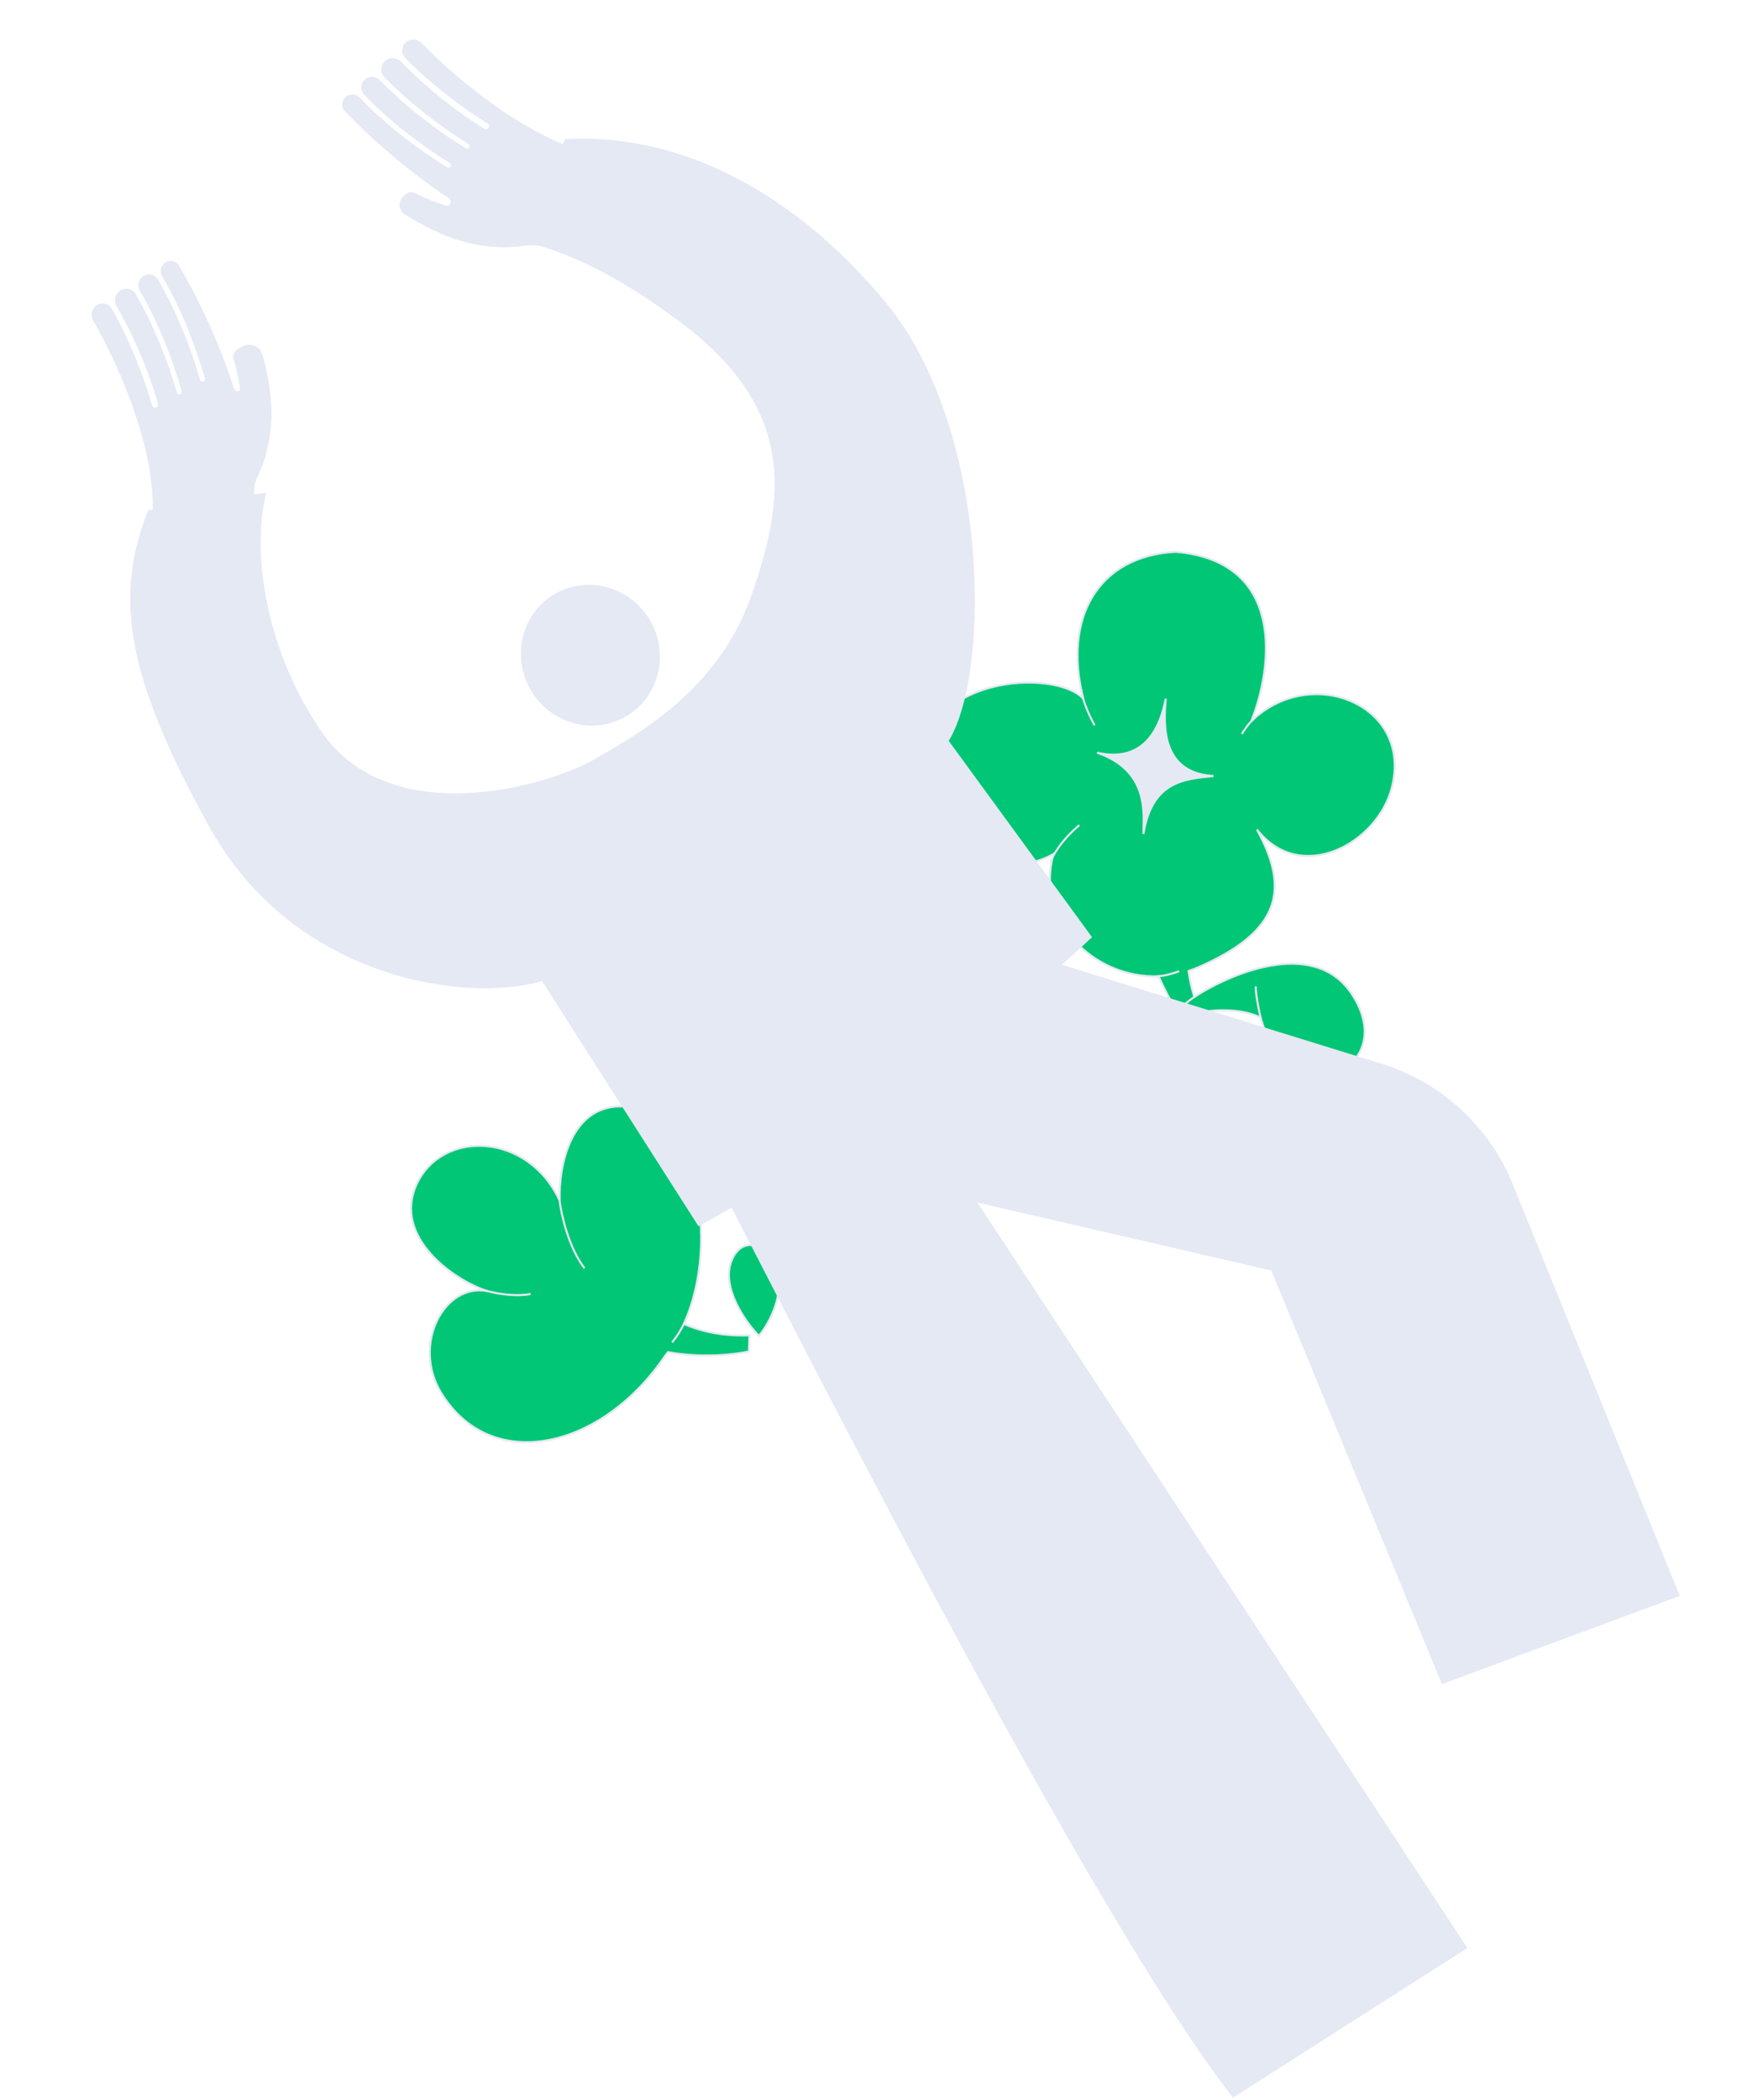
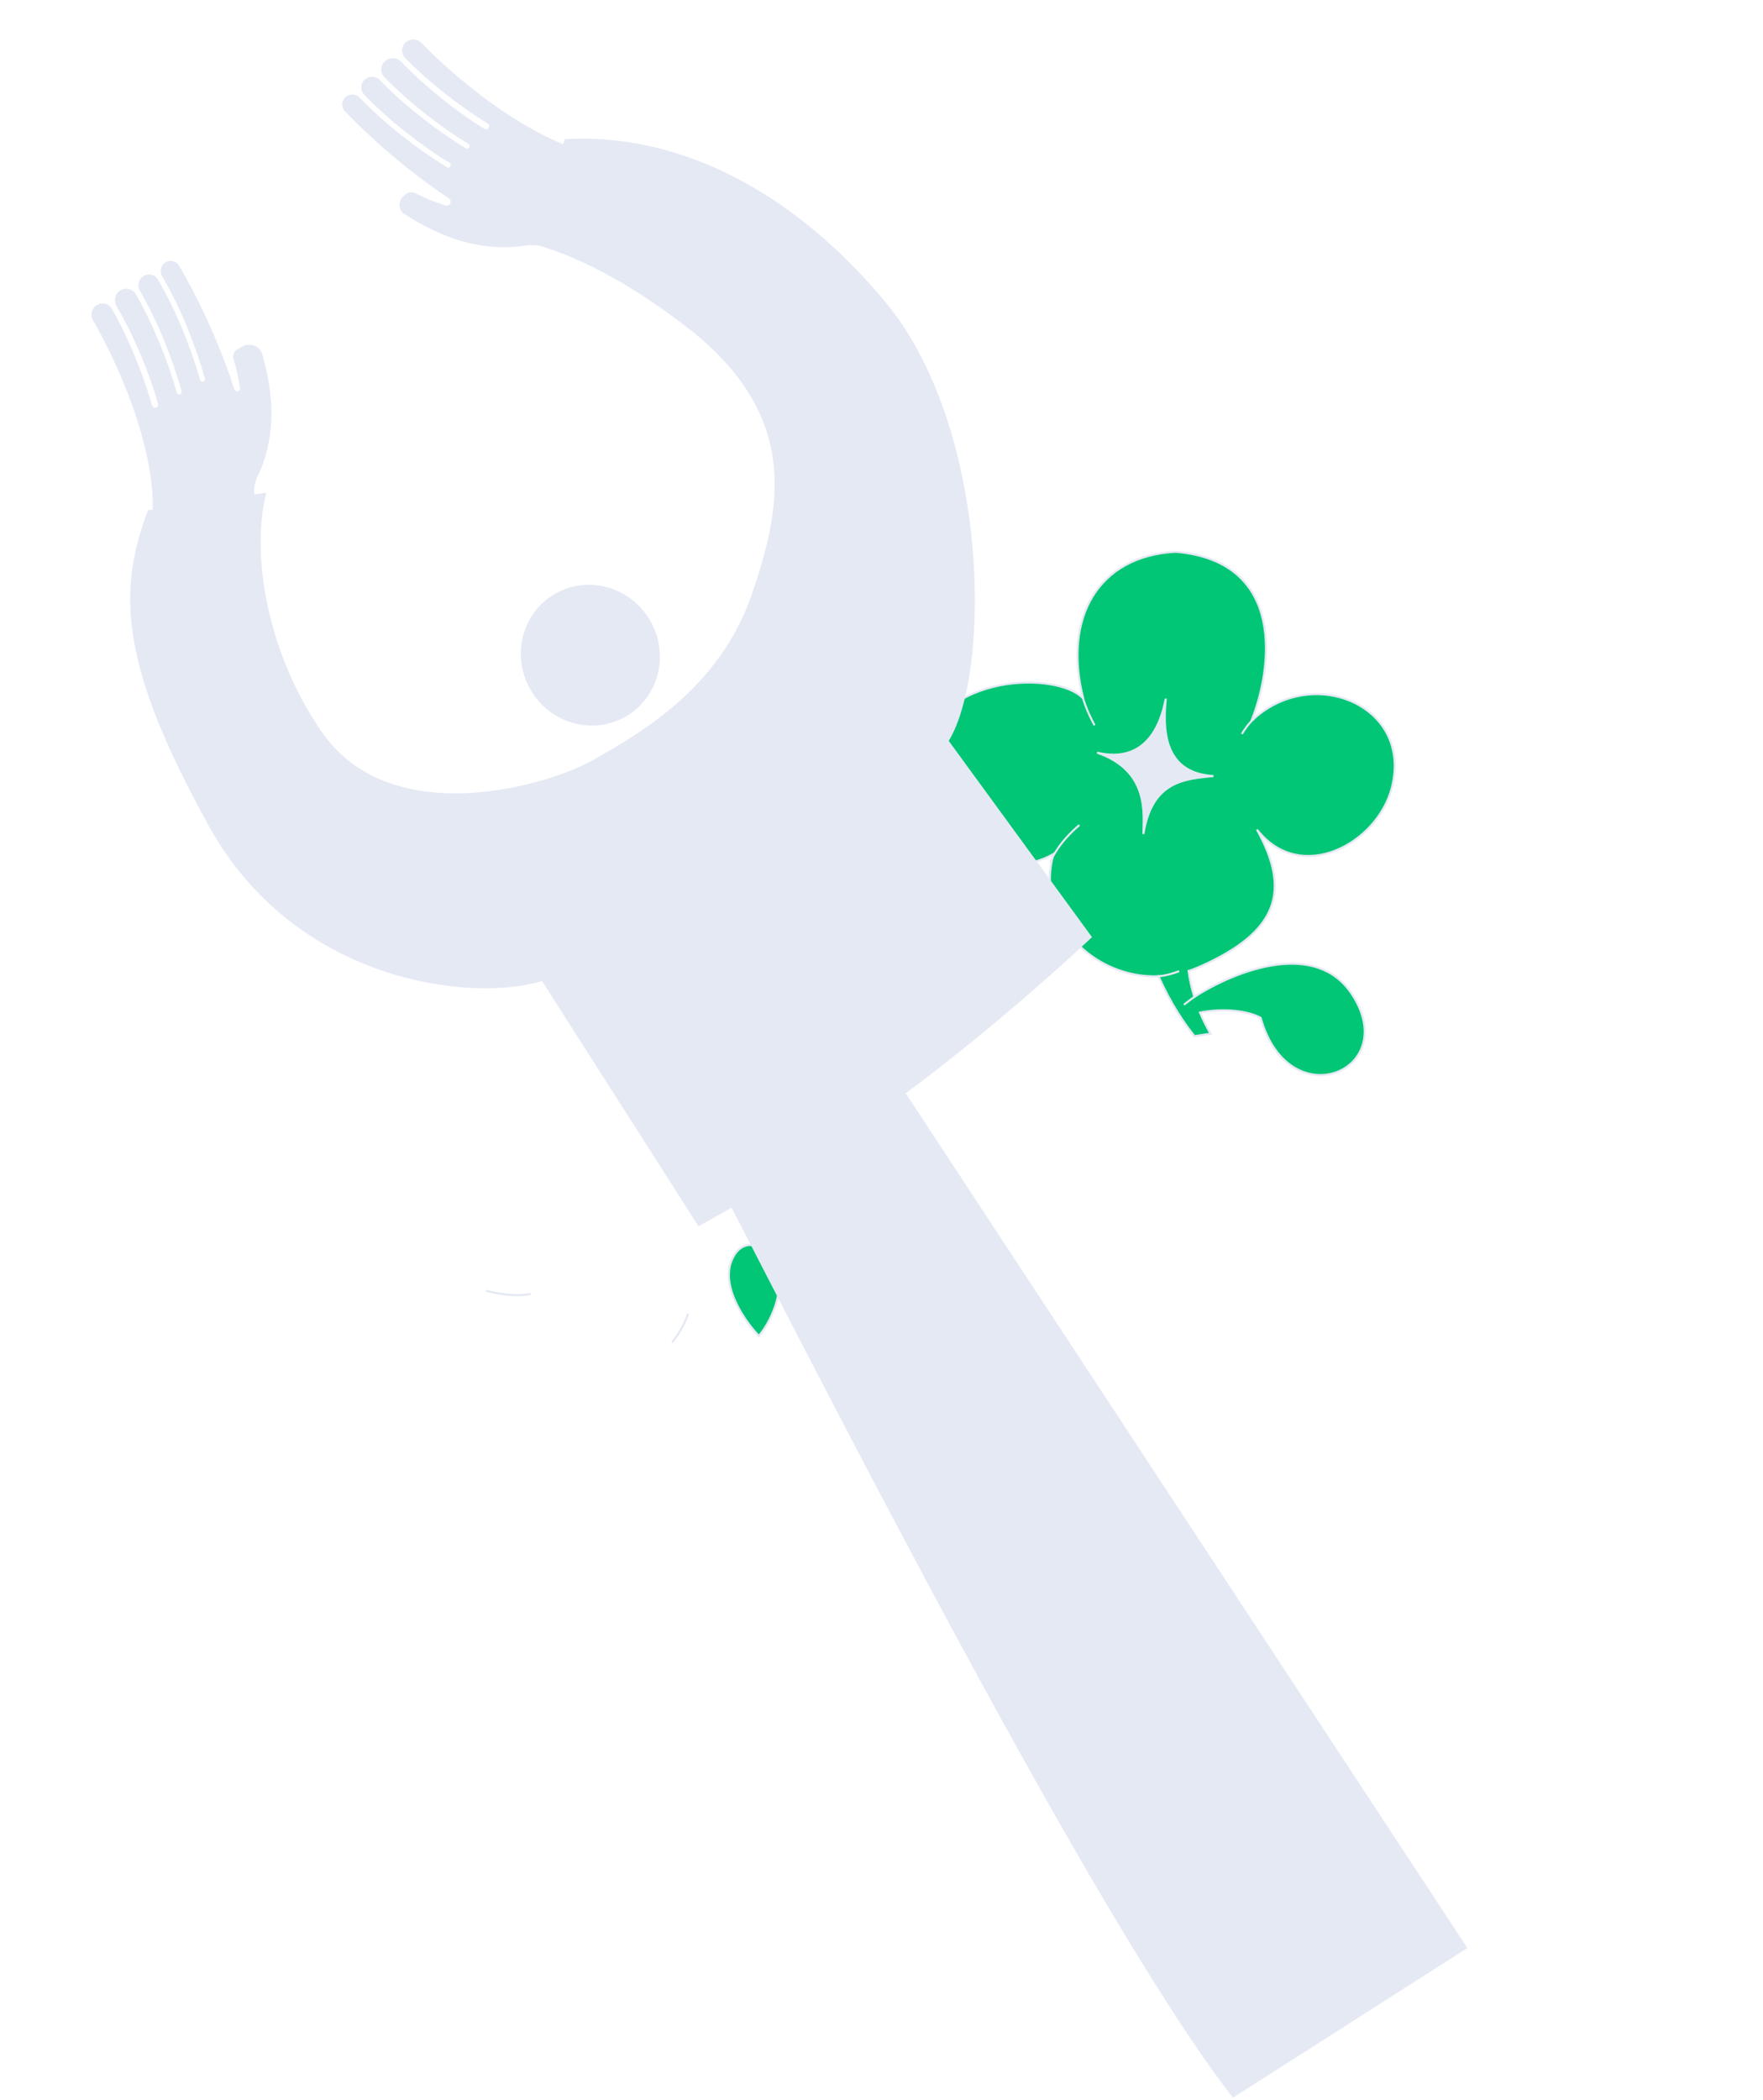
<svg xmlns="http://www.w3.org/2000/svg" width="1194" height="1422" viewBox="0 0 1194 1422" fill="none">
  <path d="M495.306 853.836C488.31 871.689 504.813 895.044 513.939 904.49C518.499 899.285 527.691 884.698 527.979 867.983C528.339 847.09 504.051 831.52 495.306 853.836Z" fill="#00C675" stroke="#E4E9F4" stroke-width="1.394" />
-   <path fill-rule="evenodd" clip-rule="evenodd" d="M450.646 917.751C407.062 982.122 332.195 997.993 298.688 942.961C278.708 910.146 301.002 868.319 330.164 874.179C307.061 866.817 266.084 837.486 281.933 802.217C298.83 764.616 357.559 766.165 379.064 812.947C378.175 789.916 386.295 744.948 425.887 749.322C469.633 754.155 489.139 838.103 463.243 896.366C475.284 901.641 489.877 904.761 507.556 904.089L507.192 915.055C496.108 917.334 475.019 919.545 452.329 915.491C451.779 916.253 451.218 917.007 450.646 917.751Z" fill="#00C675" />
-   <path d="M298.688 942.961L298.093 943.324L298.093 943.324L298.688 942.961ZM450.646 917.751L450.093 917.327L450.08 917.343L450.068 917.36L450.646 917.751ZM330.164 874.179L330.026 874.863L330.375 873.515L330.164 874.179ZM281.933 802.217L281.297 801.931L281.297 801.931L281.933 802.217ZM379.064 812.947L378.43 813.238L379.76 812.92L379.064 812.947ZM425.887 749.322L425.811 750.015L425.811 750.015L425.887 749.322ZM463.243 896.366L462.606 896.083L462.322 896.723L462.964 897.004L463.243 896.366ZM507.556 904.089L508.252 904.112L508.277 903.364L507.529 903.393L507.556 904.089ZM507.192 915.055L507.333 915.738L507.871 915.627L507.889 915.078L507.192 915.055ZM452.329 915.491L452.452 914.805L452.021 914.728L451.764 915.083L452.329 915.491ZM298.688 942.961L298.093 943.324C315.009 971.107 342.401 981 371.012 975.818C399.587 970.643 429.349 950.449 451.223 918.142L450.646 917.751L450.068 917.36C428.359 949.424 398.896 969.351 370.764 974.446C342.669 979.535 315.874 969.847 299.284 942.599L298.688 942.961ZM330.164 874.179L330.301 873.496C315.311 870.483 302.182 879.752 295.371 893.762C288.554 907.786 287.971 926.7 298.093 943.324L298.688 942.961L299.284 942.599C289.426 926.408 290 908 296.625 894.372C303.257 880.73 315.855 872.015 330.026 874.863L330.164 874.179ZM281.933 802.217L281.297 801.931C273.22 819.906 279.663 836.344 290.918 849.124C302.161 861.89 318.293 871.128 329.952 874.843L330.164 874.179L330.375 873.515C318.931 869.868 303.024 860.759 291.965 848.202C280.918 835.659 274.797 819.797 282.569 802.503L281.933 802.217ZM379.064 812.947L379.697 812.656C368.839 789.035 348.559 776.798 328.825 775.243C309.099 773.689 289.886 782.82 281.297 801.931L281.933 802.217L282.569 802.503C290.878 784.013 309.478 775.118 328.716 776.633C347.946 778.148 367.783 790.077 378.43 813.238L379.064 812.947ZM425.887 749.322L425.964 748.629C415.924 747.52 407.833 749.537 401.373 753.589C394.922 757.635 390.147 763.677 386.673 770.543C379.733 784.259 377.92 801.389 378.367 812.974L379.064 812.947L379.76 812.92C379.318 801.474 381.121 784.605 387.917 771.173C391.311 764.465 395.934 758.646 402.113 754.77C408.283 750.901 416.054 748.937 425.811 750.015L425.887 749.322ZM463.243 896.366L463.88 896.649C476.898 867.36 478.498 831.647 471.358 802.641C464.234 773.7 448.3 751.097 425.964 748.629L425.887 749.322L425.811 750.015C447.221 752.38 462.913 774.168 470.004 802.974C477.079 831.717 475.484 867.109 462.606 896.083L463.243 896.366ZM507.556 904.089L507.529 903.393C489.95 904.061 475.462 900.959 463.523 895.727L463.243 896.366L462.964 897.004C475.105 902.324 489.803 905.462 507.582 904.786L507.556 904.089ZM507.192 915.055L507.889 915.078L508.252 904.112L507.556 904.089L506.859 904.066L506.496 915.032L507.192 915.055ZM452.329 915.491L452.207 916.178C475.003 920.25 496.183 918.031 507.333 915.738L507.192 915.055L507.052 914.372C496.033 916.638 475.036 918.84 452.452 914.805L452.329 915.491ZM450.646 917.751L451.199 918.176C451.775 917.426 452.34 916.667 452.894 915.9L452.329 915.491L451.764 915.083C451.218 915.84 450.661 916.587 450.093 917.327L450.646 917.751Z" fill="#E4E9F4" />
-   <path d="M378.916 812.415C380.029 821.955 384.98 844.565 395.883 858.686" stroke="#E4E9F4" stroke-width="1.394" />
  <path d="M455.174 908.878C457.662 905.96 462.838 898.735 466.134 889.387" stroke="#E4E9F4" stroke-width="1.394" />
  <path d="M329.205 873.876C334.662 875.498 348.334 878.215 359.365 876.1" stroke="#E4E9F4" stroke-width="1.394" />
  <path fill-rule="evenodd" clip-rule="evenodd" d="M733.593 472.894C719.75 418.015 743.701 376.41 796.202 373.574C871.524 380.021 861.767 452.705 847.473 488.241C887.754 449.078 957.034 477.033 942.656 533.251C932.966 571.138 881.005 599.523 851.275 561.683C873.943 602.685 866.666 630.688 812.138 654.675C809.753 655.725 807.358 656.638 804.961 657.419C805.735 663.115 806.997 668.964 808.842 674.934C837.855 656.454 891.294 636.192 915.592 673.08C949.759 724.95 872.912 757.3 853.774 689.111C845.478 684.566 829.013 682.292 812.709 685.56C814.687 690.274 817.046 695.049 819.828 699.87L808.994 701.524C802.717 693.89 792.642 679.361 784.683 661.03C739.785 662.605 700.86 622.247 713.427 578.228C673.901 600.819 607.806 568.173 622.828 509.788C636.776 455.578 716.285 454.374 733.593 472.894Z" fill="#00C675" />
  <path d="M796.202 373.574L796.261 372.88L796.213 372.875L796.164 372.878L796.202 373.574ZM733.593 472.894L733.084 473.37L734.269 472.724L733.593 472.894ZM847.473 488.241L846.826 487.981L847.959 488.741L847.473 488.241ZM942.656 533.251L941.981 533.078L941.981 533.078L942.656 533.251ZM851.275 561.683L851.823 561.252L850.664 562.02L851.275 561.683ZM812.138 654.675L811.858 654.037L811.858 654.037L812.138 654.675ZM804.961 657.419L804.745 656.756L804.192 656.937L804.271 657.513L804.961 657.419ZM808.842 674.934L808.176 675.14L808.446 676.013L809.217 675.522L808.842 674.934ZM915.592 673.08L915.01 673.463L915.592 673.08ZM853.774 689.111L854.445 688.922L854.366 688.64L854.109 688.499L853.774 689.111ZM812.709 685.56L812.572 684.877L811.737 685.044L812.067 685.83L812.709 685.56ZM819.828 699.87L819.933 700.559L820.941 700.405L820.432 699.522L819.828 699.87ZM808.994 701.524L808.456 701.967L808.708 702.273L809.099 702.213L808.994 701.524ZM784.683 661.03L785.323 660.752L785.134 660.317L784.659 660.333L784.683 661.03ZM713.427 578.228L714.097 578.42L714.567 576.774L713.081 577.623L713.427 578.228ZM622.828 509.788L623.503 509.962L623.503 509.962L622.828 509.788ZM796.202 373.574L796.164 372.878C769.724 374.307 750.383 385.512 739.425 403.353C728.479 421.174 725.965 445.501 732.917 473.065L733.593 472.894L734.269 472.724C727.379 445.408 729.919 421.493 740.613 404.083C751.294 386.693 770.179 375.678 796.239 374.27L796.202 373.574ZM847.473 488.241L848.119 488.501C855.293 470.666 861.355 443.459 856.124 419.849C853.504 408.027 848.047 397.083 838.458 388.689C828.869 380.295 815.205 374.501 796.261 372.88L796.202 373.574L796.142 374.269C814.859 375.871 828.221 381.58 837.54 389.738C846.86 397.896 852.193 408.553 854.763 420.15C859.909 443.378 853.946 470.28 846.826 487.981L847.473 488.241ZM942.656 533.251L943.331 533.424C946.964 519.218 945.321 506.753 940.134 496.675C934.95 486.603 926.251 478.958 915.844 474.341C895.037 465.109 867.34 467.953 846.987 487.741L847.473 488.241L847.959 488.741C867.887 469.366 894.971 466.605 915.279 475.615C925.43 480.119 933.873 487.556 938.894 497.313C943.912 507.063 945.536 519.175 941.981 533.078L942.656 533.251ZM851.275 561.683L850.726 562.114C865.812 581.314 886.58 583.71 904.737 576.513C922.849 569.334 938.428 552.597 943.331 533.424L942.656 533.251L941.981 533.078C937.195 551.791 921.948 568.191 904.224 575.217C886.545 582.224 866.467 579.892 851.823 561.252L851.275 561.683ZM812.138 654.675L812.419 655.313C839.731 643.299 855.401 630.201 861.306 614.809C867.218 599.395 863.253 581.908 851.885 561.346L851.275 561.683L850.664 562.02C861.964 582.459 865.694 599.475 860.004 614.31C854.305 629.167 839.073 642.065 811.858 654.037L812.138 654.675ZM804.961 657.419L805.177 658.082C807.596 657.293 810.012 656.372 812.419 655.313L812.138 654.675L811.858 654.037C809.493 655.077 807.12 655.982 804.745 656.756L804.961 657.419ZM808.842 674.934L809.508 674.728C807.675 668.796 806.421 662.984 805.652 657.325L804.961 657.419L804.271 657.513C805.049 663.246 806.32 669.133 808.176 675.14L808.842 674.934ZM915.592 673.08L916.174 672.697C903.822 653.944 884.062 649.768 863.89 652.553C843.732 655.336 823.023 665.075 808.468 674.346L808.842 674.934L809.217 675.522C823.674 666.313 844.191 656.681 864.08 653.935C883.955 651.191 903.064 655.328 915.01 673.463L915.592 673.08ZM853.774 689.111L853.103 689.299C857.924 706.477 866.405 717.405 875.947 723.262C885.487 729.117 896.038 729.869 904.902 726.776C913.765 723.684 920.941 716.746 923.708 707.251C926.476 697.751 924.801 685.793 916.174 672.697L915.592 673.08L915.01 673.463C923.467 686.301 924.998 697.839 922.369 706.861C919.739 715.89 912.914 722.504 904.443 725.459C895.974 728.414 885.86 727.71 876.676 722.073C867.494 716.438 859.193 705.839 854.445 688.922L853.774 689.111ZM812.709 685.56L812.846 686.244C829.041 682.997 845.328 685.278 853.439 689.722L853.774 689.111L854.109 688.499C845.628 683.853 828.984 681.586 812.572 684.877L812.709 685.56ZM819.828 699.87L820.432 699.522C817.664 694.726 815.319 689.977 813.352 685.291L812.709 685.56L812.067 685.83C814.056 690.572 816.428 695.373 819.224 700.218L819.828 699.87ZM808.994 701.524L809.099 702.213L819.933 700.559L819.828 699.87L819.723 699.181L808.889 700.835L808.994 701.524ZM784.683 661.03L784.044 661.307C792.032 679.706 802.143 694.29 808.456 701.967L808.994 701.524L809.533 701.081C803.291 693.49 793.252 679.016 785.323 660.752L784.683 661.03ZM713.427 578.228L712.757 578.037C700.032 622.609 739.443 663.314 784.708 661.727L784.683 661.03L784.659 660.333C740.127 661.895 701.688 621.886 714.097 578.42L713.427 578.228ZM622.828 509.788L622.153 509.614C614.558 539.134 627.488 562.183 647.294 574.96C667.06 587.711 693.746 590.28 713.773 578.833L713.427 578.228L713.081 577.623C693.582 588.767 667.458 586.309 648.05 573.788C628.683 561.294 616.077 538.827 623.503 509.962L622.828 509.788ZM733.593 472.894L734.103 472.418C729.618 467.62 721.218 464.188 711.058 462.534C700.867 460.876 688.786 460.987 676.814 463.384C652.887 468.175 629.22 482.15 622.153 509.614L622.828 509.788L623.503 509.962C630.385 483.216 653.446 469.484 677.088 464.751C688.9 462.386 700.813 462.28 710.834 463.91C720.886 465.546 728.915 468.909 733.084 473.37L733.593 472.894Z" fill="#E4E9F4" />
  <path d="M841.018 496.948C842.396 494.711 845.532 489.837 849.504 486.32" stroke="#E4E9F4" stroke-width="1.394" />
  <path d="M789.54 473.02C781.447 515.032 754.955 512.407 743 509.585C778.953 521.942 774.433 551.904 774.381 564.654C780.178 527.913 803.535 527.389 821.796 525.421C786.542 523.408 787.819 491.208 789.54 473.02Z" fill="#E4E9F4" stroke="#E4E9F4" stroke-width="1.394" />
-   <path d="M853.918 689.839C852.685 684.619 850.267 672.9 850.463 667.795" stroke="#E4E9F4" stroke-width="1.394" />
  <path d="M783.628 660.883C785.229 661.049 790.465 660.613 798.603 657.539" stroke="#E4E9F4" stroke-width="1.394" />
  <path d="M711.33 583.986C712.568 580.027 718.237 569.411 731.014 558.618" stroke="#E4E9F4" stroke-width="1.394" />
  <path d="M801.824 680.259C803.355 679.056 807.947 675.448 810.944 673.589" stroke="#E4E9F4" stroke-width="1.394" />
  <path d="M732.065 466.678C733.335 473.968 736.64 482.585 741.337 491.084" stroke="#E4E9F4" stroke-width="1.394" />
  <ellipse cx="399.823" cy="443.603" rx="46.779" ry="47.964" transform="rotate(-30.496 399.823 443.603)" fill="#E4E9F4" />
  <path d="M417.429 150.602C417.269 164.46 405.826 175.711 392.206 173.145C384.689 171.728 377.26 169.771 369.973 167.396C365.119 165.813 359.935 165.619 354.891 166.403C342.033 168.404 329.254 167.259 317.67 164.558C301.352 160.754 285.133 152.213 273.946 144.957C269.91 142.34 269.478 136.728 272.845 133.293L274.075 132.038C276.156 129.914 279.488 129.669 282.091 131.108C287.253 133.961 294.193 136.686 301.799 139.131C304.825 140.103 306.605 136.008 303.959 134.248C274.864 114.899 249.753 92.278 233.567 75.281C230.981 72.566 231.191 68.27 233.966 65.749C236.777 63.194 241.129 63.447 243.74 66.206C260.499 83.912 283.443 101.492 302.785 113.256C303.452 113.662 304.304 113.551 304.854 112.997C305.627 112.217 305.465 110.919 304.529 110.345C285.544 98.7 262.92 81.201 246.529 63.926C243.814 61.064 244.079 56.555 246.999 53.902C249.984 51.188 254.605 51.446 257.398 54.356C274.068 71.727 296.519 88.875 315.502 100.42C316.169 100.826 317.022 100.715 317.571 100.161C318.344 99.38 318.183 98.083 317.247 97.508C298.654 86.104 276.57 69.085 260.269 52.161C257.331 49.11 257.602 44.263 260.736 41.414C263.929 38.512 268.871 38.787 271.853 41.906C288.171 58.974 309.59 75.93 328.1 87.25C328.929 87.757 329.993 87.62 330.677 86.93C331.639 85.959 331.439 84.345 330.276 83.628C311.994 72.359 290.43 55.741 274.319 39.148C271.443 36.187 271.693 31.457 274.748 28.68C277.818 25.89 282.565 26.122 285.452 29.1C298.536 42.597 319.021 60.906 342.396 76.451C360.114 88.234 377.512 97.096 393.309 101.988C406.548 106.089 417.811 117.522 417.651 131.381L417.429 150.602Z" fill="#E4E9F4" />
  <path d="M835.017 1420.24C740.098 1298.47 552.578 928.003 474.662 777.275L589.552 703.957L993.792 1318.92L835.017 1420.24Z" fill="#E4E9F4" />
  <path d="M217.797 495.407C180.37 441.1 169.947 374.828 180.322 333.548L100.266 345.5C78.266 402.5 83.157 453.782 141.513 559.338C199.869 664.894 318.309 678.963 367.103 664.23L473.037 830.231C473.037 830.231 539.196 794.943 609.406 743.206C679.617 691.468 739.561 634.499 739.561 634.499L642.544 501.625C671.516 454.023 670.023 288.92 599.308 204.112C531.402 122.674 452.327 89.954 382.58 94.259L356.078 163.854C390.762 172.22 426.312 192.06 462.423 219.375C540.96 278.78 530.839 340 508.85 403.249C486.861 466.498 432.967 496.732 401.993 514.419C371.019 532.105 264.582 563.29 217.797 495.407Z" fill="#E4E9F4" />
-   <path d="M935.701 720.228L685.452 642.758L539.412 785.899L861.012 860.214L976.554 1140.25L1137.62 1080.47L1024.54 801.796C1008.66 762.66 976.047 732.718 935.701 720.228Z" fill="#E4E9F4" />
  <path d="M158.497 263.118C147.898 230.065 133.092 199.932 121.24 179.854C119.348 176.648 115.187 175.685 112.026 177.651C108.824 179.643 107.886 183.869 109.813 187.111C122.187 207.929 132.763 234.623 138.758 256.298C138.964 257.045 138.627 257.83 137.948 258.205C136.993 258.732 135.797 258.226 135.502 257.176C129.524 235.876 118.941 209.511 106.881 189.163C104.882 185.79 100.5 184.821 97.171 186.892C93.768 189.009 92.76 193.495 94.785 196.955C106.861 217.596 117.156 243.7 123.039 264.97C123.246 265.718 122.909 266.503 122.23 266.877C121.274 267.405 120.078 266.898 119.783 265.848C113.929 244.988 103.657 219.27 91.907 199.103C89.789 195.467 85.083 194.412 81.511 196.634C77.872 198.898 76.795 203.694 78.966 207.389C90.85 227.612 101.243 252.68 107.039 273.438C107.299 274.367 106.879 275.347 106.034 275.813C104.846 276.469 103.357 275.84 102.988 274.534C97.179 254.008 87.148 228.895 75.663 208.999C73.613 205.447 69.024 204.402 65.541 206.569C62.041 208.746 60.975 213.346 63.038 216.914C72.386 233.078 84.326 257.619 92.84 284.171C100.206 307.143 104.049 328.685 103.396 346.553C103.031 356.556 108.692 366.58 118.352 369.202L149.912 377.767C159.573 380.389 169.627 374.677 170.969 364.758C172.384 354.29 172.696 343.653 172.175 333.073C171.994 329.39 172.871 325.742 174.499 322.433C180.548 310.139 183.153 296.889 183.746 284.439C184.484 268.917 181.253 252.358 177.648 239.926C175.941 234.041 169.139 231.657 163.866 234.778L160.549 236.741C158.318 238.061 157.375 240.791 158.169 243.259C159.872 248.558 161.473 255.149 162.505 262.432C162.922 265.382 159.406 265.955 158.497 263.118Z" fill="#E4E9F4" />
</svg>